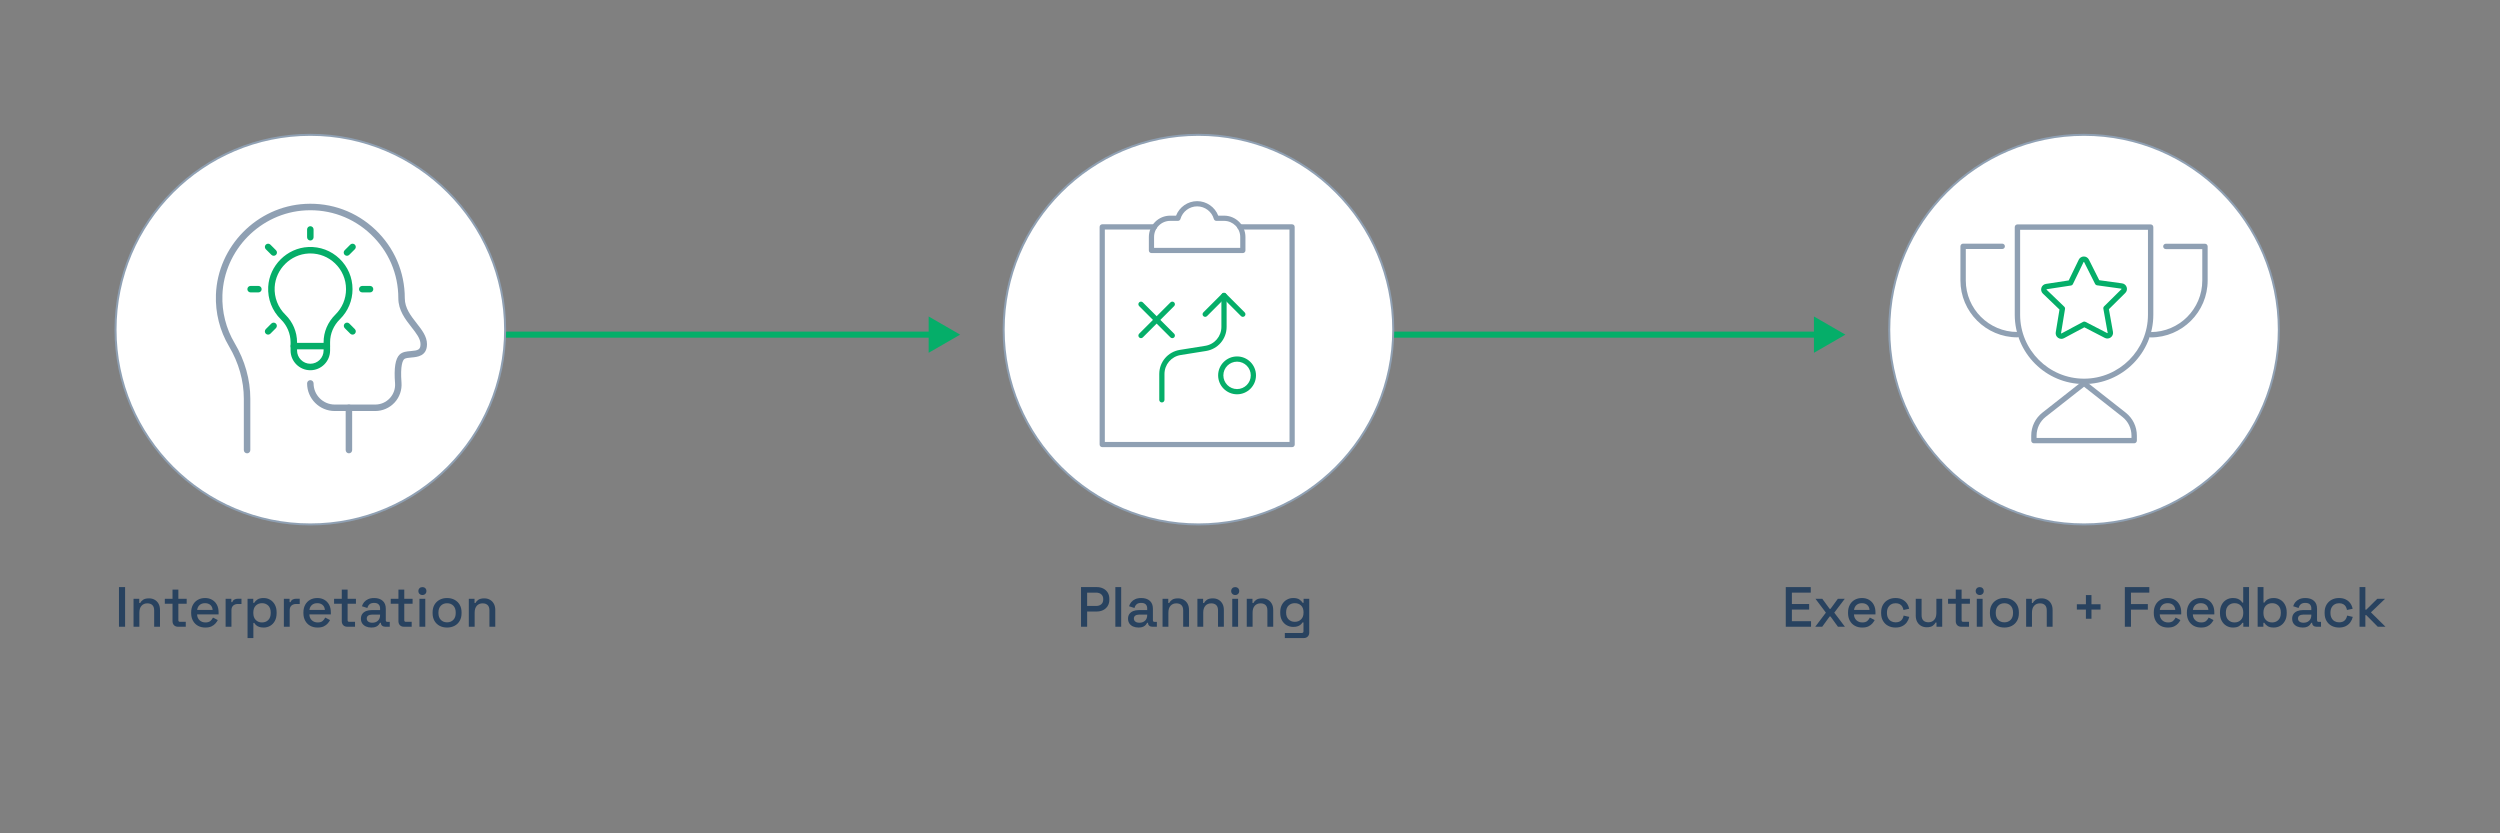
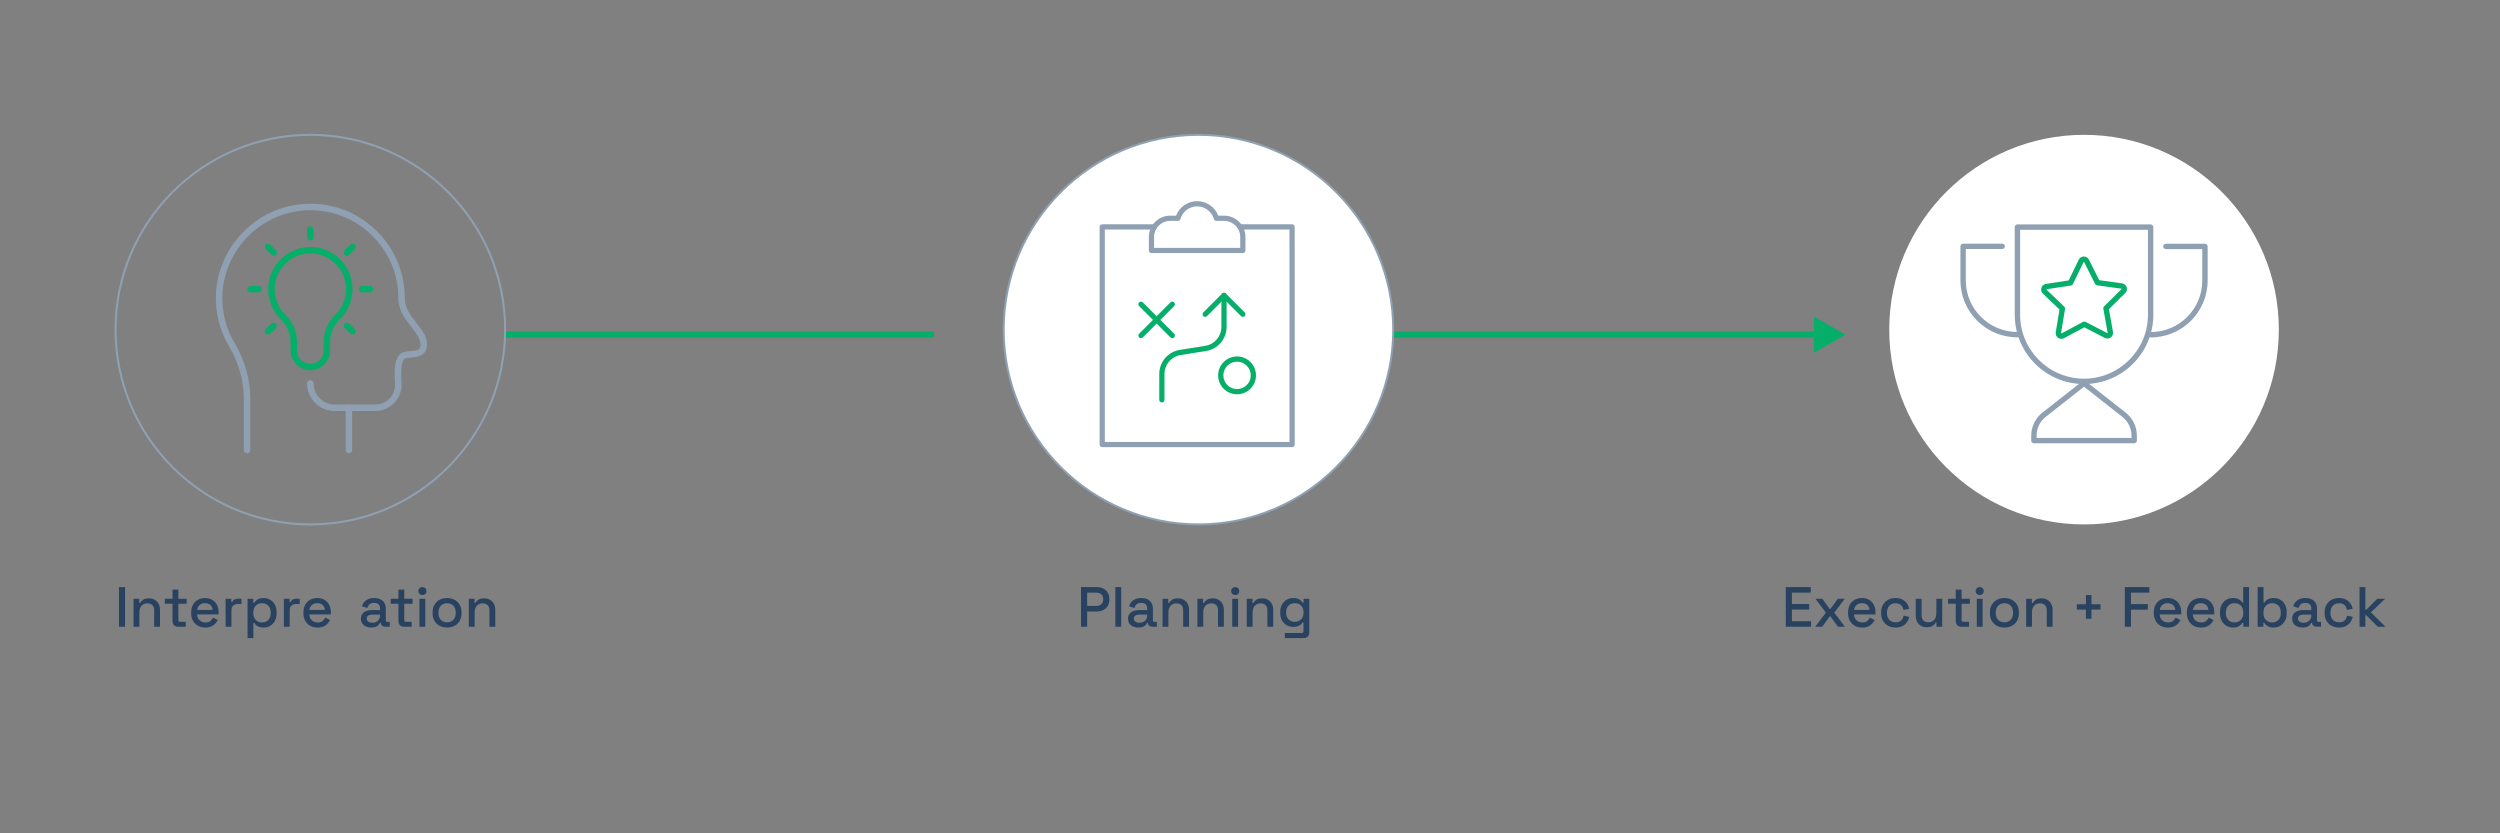
<svg xmlns="http://www.w3.org/2000/svg" id="Layer_1" data-name="Layer 1" width="1800" height="600" viewBox="0 0 1800 600">
  <rect x="0" y="0" width="1800" height="600" fill="#808080" stroke="none" />
  <g>
    <path d="M85.658,451.26v-28.558h4.406v28.558h-4.406Z" style="fill: #28425f; stroke-width: 0px;" />
    <path d="M96.143,451.26v-20.113h4.121v3.018h.652c.381-.815,1.061-1.577,2.04-2.284.979-.707,2.434-1.061,4.365-1.061,1.523,0,2.876.341,4.06,1.02,1.183.68,2.114,1.639,2.795,2.877.679,1.238,1.02,2.726,1.02,4.467v12.076h-4.203v-11.75c0-1.74-.435-3.025-1.306-3.855-.871-.83-2.067-1.245-3.59-1.245-1.741,0-3.135.572-4.182,1.715s-1.57,2.802-1.57,4.977v10.158h-4.203Z" style="fill: #28425f; stroke-width: 0px;" />
    <path d="M128.21,451.26c-1.224,0-2.197-.367-2.917-1.101-.721-.734-1.081-1.713-1.081-2.938v-12.524h-5.549v-3.549h5.549v-6.651h4.203v6.651h5.997v3.549h-5.997v11.79c0,.817.38,1.225,1.142,1.225h4.203v3.549h-5.549Z" style="fill: #28425f; stroke-width: 0px;" />
    <path d="M147.833,451.83c-2.04,0-3.822-.428-5.344-1.285-1.524-.857-2.713-2.066-3.57-3.631-.857-1.564-1.285-3.378-1.285-5.445v-.489c0-2.095.421-3.923,1.265-5.488.842-1.564,2.019-2.773,3.529-3.631,1.51-.857,3.256-1.285,5.243-1.285,1.93,0,3.623.428,5.079,1.285,1.455.858,2.59,2.048,3.406,3.57.816,1.524,1.224,3.305,1.224,5.344v1.592h-15.462c.054,1.767.646,3.175,1.774,4.222s2.536,1.571,4.223,1.571c1.577,0,2.767-.353,3.569-1.061.802-.706,1.421-1.523,1.856-2.447l3.468,1.796c-.381.761-.932,1.564-1.653,2.406-.721.844-1.666,1.551-2.835,2.122-1.17.572-2.666.857-4.488.857ZM141.958,439.142h11.138c-.109-1.523-.652-2.712-1.631-3.569-.98-.857-2.258-1.286-3.835-1.286s-2.863.43-3.855,1.286c-.993.857-1.598,2.046-1.816,3.569Z" style="fill: #28425f; stroke-width: 0px;" />
    <path d="M162.439,451.26v-20.113h4.121v2.366h.652c.327-.844.85-1.463,1.571-1.857s1.611-.592,2.672-.592h2.407v3.795h-2.57c-1.36,0-2.475.374-3.345,1.121-.871.748-1.306,1.898-1.306,3.448v11.831h-4.203Z" style="fill: #28425f; stroke-width: 0px;" />
    <path d="M178.227,459.419v-28.272h4.121v2.896h.652c.517-.896,1.299-1.699,2.346-2.406,1.047-.707,2.55-1.061,4.508-1.061,1.686,0,3.229.408,4.631,1.224,1.4.817,2.529,1.993,3.386,3.53.857,1.537,1.286,3.392,1.286,5.568v.612c0,2.177-.423,4.033-1.265,5.569-.843,1.537-1.972,2.713-3.387,3.529-1.414.817-2.965,1.224-4.651,1.224-1.306,0-2.407-.162-3.305-.489-.897-.326-1.619-.74-2.162-1.244-.544-.504-.979-1.026-1.306-1.571h-.652v10.892h-4.203ZM188.631,448.159c1.849,0,3.359-.585,4.528-1.754,1.169-1.17,1.754-2.842,1.754-5.019v-.367c0-2.147-.592-3.808-1.775-4.977-1.183-1.168-2.686-1.754-4.508-1.754-1.795,0-3.284.586-4.467,1.754-1.183,1.17-1.775,2.83-1.775,4.977v.367c0,2.177.592,3.849,1.775,5.019s2.672,1.754,4.467,1.754Z" style="fill: #28425f; stroke-width: 0px;" />
    <path d="M204.378,451.26v-20.113h4.121v2.366h.652c.327-.844.85-1.463,1.571-1.857s1.611-.592,2.672-.592h2.407v3.795h-2.57c-1.36,0-2.475.374-3.345,1.121-.871.748-1.306,1.898-1.306,3.448v11.831h-4.203Z" style="fill: #28425f; stroke-width: 0px;" />
    <path d="M228.653,451.83c-2.04,0-3.822-.428-5.344-1.285-1.524-.857-2.713-2.066-3.57-3.631-.857-1.564-1.285-3.378-1.285-5.445v-.489c0-2.095.421-3.923,1.265-5.488.842-1.564,2.019-2.773,3.529-3.631,1.51-.857,3.256-1.285,5.243-1.285,1.93,0,3.623.428,5.079,1.285,1.455.858,2.59,2.048,3.406,3.57.816,1.524,1.224,3.305,1.224,5.344v1.592h-15.462c.054,1.767.646,3.175,1.774,4.222s2.536,1.571,4.223,1.571c1.577,0,2.767-.353,3.569-1.061.802-.706,1.421-1.523,1.856-2.447l3.468,1.796c-.381.761-.932,1.564-1.653,2.406-.721.844-1.666,1.551-2.835,2.122-1.17.572-2.666.857-4.488.857ZM222.778,439.142h11.138c-.109-1.523-.652-2.712-1.631-3.569-.98-.857-2.258-1.286-3.835-1.286s-2.863.43-3.855,1.286c-.993.857-1.598,2.046-1.816,3.569Z" style="fill: #28425f; stroke-width: 0px;" />
-     <path d="M250.073,451.26c-1.224,0-2.197-.367-2.917-1.101-.721-.734-1.081-1.713-1.081-2.938v-12.524h-5.549v-3.549h5.549v-6.651h4.203v6.651h5.997v3.549h-5.997v11.79c0,.817.38,1.225,1.142,1.225h4.203v3.549h-5.549Z" style="fill: #28425f; stroke-width: 0px;" />
    <path d="M267.412,451.83c-1.442,0-2.727-.245-3.855-.734-1.129-.489-2.027-1.209-2.693-2.161-.667-.952-1-2.107-1-3.468,0-1.387.333-2.537 1-3.448.666-.911,1.577-1.598,2.733-2.06s2.468-.694,3.937-.694h6.119v-1.305c0-1.17-.354-2.107-1.061-2.815s-1.795-1.061-3.263-1.061c-1.442,0-2.543.34-3.305,1.02-.762.68-1.265,1.564-1.51,2.652l-3.917-1.265c.327-1.089.85-2.075,1.571-2.958s1.679-1.598,2.876-2.141c1.197-.544,2.637-.817,4.324-.817,2.611,0,4.664.667,6.16,1.999,1.495,1.333,2.244,3.223,2.244,5.672v8.281c0,.815.381,1.224,1.143,1.224h1.713v3.509h-3.141c-.953,0-1.727-.245-2.326-.734s-.897-1.155-.897-1.999v-.122h-.613c-.218.408-.544.884-.979,1.427-.435.545-1.075,1.015-1.917,1.409-.843.394-1.959.591-3.345.591ZM268.024,448.363c1.686,0,3.046-.482,4.079-1.449,1.034-.965,1.55-2.291,1.55-3.977v-.408h-5.874c-1.116,0-2.013.239-2.693.714-.68.477-1.02,1.177-1.02,2.102s.353,1.659,1.061,2.203c.706.544,1.673.815,2.896.815Z" style="fill: #28425f; stroke-width: 0px;" />
    <path d="M290.87,451.26c-1.224,0-2.197-.367-2.917-1.101-.721-.734-1.081-1.713-1.081-2.938v-12.524h-5.549v-3.549h5.549v-6.651h4.203v6.651h5.997v3.549h-5.997v11.79c0,.817.38,1.225,1.142,1.225h4.203v3.549h-5.549Z" style="fill: #28425f; stroke-width: 0px;" />
    <path d="M304.128,428.413c-.816,0-1.503-.266-2.06-.795-.558-.531-.836-1.218-.836-2.06,0-.844.278-1.531.836-2.06.557-.531,1.244-.795,2.06-.795.843,0,1.536.265,2.081.795.544.529.815,1.217.815,2.06,0,.842-.272,1.53-.815,2.06-.545.529-1.238.795-2.081.795ZM302.007,451.26v-20.113h4.203v20.113h-4.203Z" style="fill: #28425f; stroke-width: 0px;" />
    <path d="M321.876,451.83c-2.013,0-3.801-.414-5.365-1.244-1.564-.83-2.795-2.019-3.692-3.57-.897-1.55-1.346-3.387-1.346-5.508v-.612c0-2.122.449-3.95,1.346-5.487.898-1.537,2.128-2.726,3.692-3.57,1.564-.842,3.352-1.265,5.365-1.265,2.012,0,3.807.423,5.385,1.265,1.577.844,2.815,2.033,3.712,3.57.898,1.537,1.347,3.365,1.347,5.487v.612c0,2.122-.449,3.959-1.347,5.508-.897,1.551-2.135,2.741-3.712,3.57-1.578.83-3.373,1.244-5.385,1.244ZM321.876,448.078c1.849,0,3.352-.592,4.508-1.776,1.156-1.182,1.734-2.82,1.734-4.916v-.367c0-2.093-.571-3.732-1.713-4.916-1.143-1.182-2.652-1.774-4.528-1.774-1.823,0-3.312.592-4.468,1.774-1.156,1.184-1.734,2.823-1.734,4.916v.367c0,2.096.578,3.734,1.734,4.916,1.156,1.184,2.645,1.776,4.468,1.776Z" style="fill: #28425f; stroke-width: 0px;" />
    <path d="M337.541,451.26v-20.113h4.121v3.018h.652c.381-.815,1.061-1.577,2.04-2.284.979-.707,2.434-1.061,4.365-1.061,1.523,0,2.876.341,4.06,1.02,1.183.68,2.114,1.639,2.795,2.877.679,1.238,1.02,2.726,1.02,4.467v12.076h-4.203v-11.75c0-1.74-.435-3.025-1.306-3.855-.871-.83-2.067-1.245-3.59-1.245-1.741,0-3.135.572-4.182,1.715s-1.57,2.802-1.57,4.977v10.158h-4.203Z" style="fill: #28425f; stroke-width: 0px;" />
  </g>
  <g>
    <rect x="363.691" y="238.754" width="308.771" height="4.371" style="fill: #05ae69; stroke-width: 0px;" />
-     <polygon points="668.635 254.017 691.283 240.94 668.635 227.862 668.635 254.017" style="fill: #05ae69; stroke-width: 0px;" />
  </g>
  <g>
    <rect x="1001.098" y="238.754" width="308.771" height="4.371" style="fill: #05ae69; stroke-width: 0px;" />
    <polygon points="1306.043 254.017 1328.691 240.94 1306.043 227.862 1306.043 254.017" style="fill: #05ae69; stroke-width: 0px;" />
  </g>
  <g>
-     <circle cx="223.435" cy="237.331" r="140.255" style="fill: #fff; stroke-width: 0px;" />
    <path d="M223.435,378.314c-77.738,0-140.984-63.245-140.984-140.984s63.245-140.984,140.984-140.984,140.984,63.245,140.984,140.984-63.245,140.984-140.984,140.984ZM223.435,97.804c-76.935,0-139.527,62.592-139.527,139.527s62.592,139.527,139.527,139.527,139.527-62.592,139.527-139.527-62.592-139.527-139.527-139.527Z" style="fill: #8fa0b3; stroke-width: 0px;" />
  </g>
  <g>
    <g>
      <path d="M177.889,326.397c-1.289,0-2.334-1.045-2.334-2.334v-36.988c0-12.914-3.685-25.951-10.657-37.704-6.651-11.212-9.912-24.078-9.431-37.208,1.276-34.82,29.515-63.531,64.289-65.365,18.879-1.009,36.815,5.597,50.486,18.566,13.679,12.977,21.213,30.505,21.213,49.354,0,7.108,4.325,12.637,8.508,17.982,3.841,4.91,7.469,9.547,7.469,15.1,0,8.668-7.016,9.254-11.208,9.604-2.144.179-4.36.365-5.271,1.254-.892.871-2.86,4.257-1.874,16.849.411,5.245-1.403,10.469-4.977,14.334-3.581,3.873-8.661,6.094-13.936,6.094h-29.164c-10.971,0-19.897-8.926-19.897-19.897,0-1.289,1.045-2.334,2.334-2.334,1.289,0,2.334,1.045,2.334,2.334,0,8.397,6.832,15.229,15.229,15.229h29.164c4.037,0,7.769-1.632,10.51-4.596,2.733-2.956,4.065-6.792,3.751-10.801-.85-10.853.218-17.576,3.266-20.552,2.111-2.063,5.178-2.318,8.144-2.566,5.133-.428,6.929-.937,6.929-4.953,0-3.944-3.002-7.781-6.478-12.224-4.453-5.691-9.499-12.141-9.499-20.858,0-17.556-7.017-33.881-19.758-45.968-12.733-12.079-29.436-18.217-47.028-17.292-32.384,1.708-58.682,28.448-59.871,60.876-.448,12.233,2.588,24.216,8.781,34.656,7.399,12.473,11.31,26.335,11.31,40.086v36.988c0,1.289-1.045,2.334-2.334,2.334Z" style="fill: #8fa0b3; stroke-width: 0px;" />
      <path d="M251.221,326.397c-1.289,0-2.334-1.045-2.334-2.334v-30.462c0-1.289,1.045-2.334,2.334-2.334s2.334,1.045,2.334,2.334v30.462c0,1.289-1.045,2.334-2.334,2.334Z" style="fill: #8fa0b3; stroke-width: 0px;" />
    </g>
    <g>
      <path d="M223.438,173.157c-1.289,0-2.334-1.045-2.334-2.334v-5.624c0-1.289,1.045-2.334,2.334-2.334,1.289,0,2.334,1.045,2.334,2.334v5.624c0,1.289-1.045,2.334-2.334,2.334Z" style="fill: #05ae69; stroke-width: 0px;" />
      <path d="M197.079,184.172c-.597,0-1.194-.228-1.65-.683l-4.049-4.049c-.912-.912-.912-2.389-.001-3.301.912-.912,2.389-.911,3.301-0l4.049,4.049c.912.912.912,2.389.001,3.301-.456.456-1.054.684-1.651.684Z" style="fill: #05ae69; stroke-width: 0px;" />
      <path d="M186.052,210.532h-5.613c-1.289,0-2.334-1.045-2.334-2.334s1.045-2.334,2.334-2.334h5.613c1.289,0,2.334,1.045,2.334,2.334s-1.045,2.334-2.334,2.334Z" style="fill: #05ae69; stroke-width: 0px;" />
      <path d="M193.03,240.94c-.596,0-1.193-.227-1.648-.681-.913-.91-.915-2.387-.005-3.3l3.979-3.991c.909-.914,2.387-.916,3.3-.005.913.91.915,2.387.005,3.3l-3.979,3.991c-.456.458-1.054.686-1.652.686Z" style="fill: #05ae69; stroke-width: 0px;" />
      <path d="M249.798,184.172c-.597,0-1.195-.228-1.65-.684-.912-.911-.912-2.389,0-3.3l4.049-4.049c.911-.912,2.39-.912,3.3,0,.912.911.912,2.389,0,3.3l-4.049,4.049c-.455.456-1.053.684-1.65.684Z" style="fill: #05ae69; stroke-width: 0px;" />
      <path d="M266.437,210.532h-5.613c-1.289,0-2.334-1.045-2.334-2.334s1.045-2.334,2.334-2.334h5.613c1.289,0,2.334,1.045,2.334,2.334s-1.045,2.334-2.334,2.334Z" style="fill: #05ae69; stroke-width: 0px;" />
      <path d="M253.847,240.94c-.598,0-1.197-.228-1.652-.686l-3.979-3.991c-.91-.913-.908-2.39.005-3.3.912-.911,2.39-.909,3.3.005l3.979,3.991c.911.913.908,2.39-.005,3.3-.455.455-1.052.681-1.648.681Z" style="fill: #05ae69; stroke-width: 0px;" />
      <path d="M223.435,266.568c-7.846,0-14.228-6.382-14.228-14.228v-5.941c0-6.141-2.54-12.137-6.968-16.451-6.29-6.126-9.618-14.681-9.133-23.472.847-15.344,13.539-27.918,28.895-28.626,8.397-.389,16.353,2.587,22.412,8.373,6.062,5.789,9.4,13.592,9.4,21.972,0,8.201-3.22,15.887-9.067,21.642-4.567,4.496-7.083,10.379-7.083,16.565v5.939c0,7.846-6.383,14.228-14.228,14.228ZM223.446,182.486c-.409,0-.819.009-1.23.028-12.994.599-23.733,11.237-24.449,24.221-.411,7.443,2.406,14.686,7.729,19.871,5.325,5.186,8.379,12.401,8.379,19.794v5.941c0,5.272,4.289,9.561,9.561,9.561s9.561-4.289,9.561-9.561v-5.939c0-7.447,3.01-14.511,8.476-19.891,4.948-4.871,7.673-11.375,7.673-18.315,0-7.092-2.825-13.696-7.957-18.596-4.83-4.613-11.091-7.113-17.742-7.113Z" style="fill: #05ae69; stroke-width: 0px;" />
-       <path d="M235.33,251.519h-23.789c-1.289,0-2.334-1.045-2.334-2.334,0-1.289,1.045-2.334,2.334-2.334h23.789c1.289,0,2.334,1.045,2.334,2.334,0,1.289-1.045,2.334-2.334,2.334Z" style="fill: #05ae69; stroke-width: 0px;" />
    </g>
  </g>
  <g>
    <path d="M778.329,451.26v-28.558h11.342c1.74,0,3.297.346,4.671,1.04,1.373.693,2.447,1.672,3.223,2.937.774,1.265,1.163,2.782,1.163,4.549v.531c0,1.769-.401,3.291-1.204,4.569-.803,1.279-1.884,2.258-3.243,2.937-1.36.68-2.897,1.02-4.61,1.02h-6.937v10.975h-4.405ZM782.734,436.286h6.487c1.551,0,2.787-.407,3.712-1.224.925-.815,1.387-1.931,1.387-3.345v-.408c0-1.441-.462-2.57-1.387-3.385-.925-.817-2.161-1.225-3.712-1.225h-6.487v9.588Z" style="fill: #28425f; stroke-width: 0px;" />
    <path d="M803.052,451.26v-28.558h4.202v28.558h-4.202Z" style="fill: #28425f; stroke-width: 0px;" />
    <path d="M819.738,451.83c-1.443,0-2.728-.245-3.856-.734s-2.026-1.209-2.692-2.161c-.667-.952-1-2.107-1-3.468,0-1.387.333-2.537,1-3.448.666-.911,1.577-1.598,2.733-2.06,1.155-.462,2.467-.694,3.937-.694h6.118v-1.305c0-1.17-.353-2.107-1.06-2.815s-1.796-1.061-3.264-1.061c-1.441,0-2.543.34-3.304,1.02-.763.68-1.265,1.564-1.51,2.652l-3.917-1.265c.327-1.089.851-2.075,1.571-2.958.721-.884,1.679-1.598,2.877-2.141,1.197-.544,2.637-.817,4.324-.817,2.611,0,4.664.667,6.16,1.999,1.495,1.333,2.244,3.223,2.244,5.672v8.281c0,.815.381,1.224,1.143,1.224h1.713v3.509h-3.14c-.953,0-1.727-.245-2.326-.734-.598-.489-.896-1.155-.896-1.999v-.122h-.613c-.218.408-.544.884-.979,1.427-.435.545-1.074,1.015-1.917,1.409-.844.394-1.959.591-3.345.591ZM820.35,448.363c1.686,0,3.045-.482,4.079-1.449,1.033-.965,1.55-2.291,1.55-3.977v-.408h-5.874c-1.116,0-2.013.239-2.694.714-.68.477-1.019,1.177-1.019,2.102s.353,1.659,1.06,2.203,1.673.815,2.897.815Z" style="fill: #28425f; stroke-width: 0px;" />
    <path d="M837.035,451.26v-20.113h4.121v3.018h.653c.38-.815,1.06-1.577,2.04-2.284.979-.707,2.433-1.061,4.364-1.061,1.524,0,2.877.341,4.06,1.02,1.184.68,2.114,1.639,2.795,2.877s1.02,2.726,1.02,4.467v12.076h-4.202v-11.75c0-1.74-.435-3.025-1.306-3.855s-2.066-1.245-3.59-1.245c-1.74,0-3.135.572-4.182,1.715s-1.569,2.802-1.569,4.977v10.158h-4.203Z" style="fill: #28425f; stroke-width: 0px;" />
    <path d="M862.125,451.26v-20.113h4.121v3.018h.653c.38-.815,1.06-1.577,2.04-2.284.979-.707,2.433-1.061,4.364-1.061,1.524,0,2.877.341,4.06,1.02,1.184.68,2.114,1.639,2.795,2.877s1.02,2.726,1.02,4.467v12.076h-4.202v-11.75c0-1.74-.435-3.025-1.306-3.855s-2.066-1.245-3.59-1.245c-1.74,0-3.135.572-4.182,1.715s-1.569,2.802-1.569,4.977v10.158h-4.203Z" style="fill: #28425f; stroke-width: 0px;" />
    <path d="M889.337,428.413c-.815,0-1.503-.266-2.06-.795-.558-.531-.835-1.218-.835-2.06,0-.844.277-1.531.835-2.06.558-.531,1.245-.795,2.06-.795.844,0,1.537.265,2.082.795.544.529.815,1.217.815,2.06,0,.842-.272,1.53-.815,2.06-.545.529-1.238.795-2.082.795ZM887.216,451.26v-20.113h4.203v20.113h-4.203Z" style="fill: #28425f; stroke-width: 0px;" />
    <path d="M897.66,451.26v-20.113h4.121v3.018h.653c.38-.815,1.06-1.577,2.04-2.284.979-.707,2.433-1.061,4.364-1.061,1.524,0,2.877.341,4.06,1.02,1.184.68,2.114,1.639,2.795,2.877s1.02,2.726,1.02,4.467v12.076h-4.202v-11.75c0-1.74-.435-3.025-1.306-3.855s-2.066-1.245-3.59-1.245c-1.74,0-3.135.572-4.182,1.715s-1.569,2.802-1.569,4.977v10.158h-4.203Z" style="fill: #28425f; stroke-width: 0px;" />
    <path d="M921.771,441.305v-.612c0-2.122.428-3.93,1.285-5.426s1.992-2.652,3.406-3.469c1.414-.815,2.965-1.224,4.651-1.224,1.958,0,3.461.367,4.508,1.101,1.047.736,1.816,1.524,2.305,2.366h.653v-2.896h4.079v24.234c0,1.224-.36,2.203-1.081,2.937-.72.734-1.706,1.101-2.957,1.101h-13.545v-3.671h12.238c.788,0,1.184-.408,1.184-1.224v-6.406h-.653c-.3.489-.721.993-1.265,1.51s-1.258.939-2.141,1.265c-.885.326-1.993.489-3.325.489-1.686,0-3.243-.401-4.671-1.204-1.427-.801-2.564-1.958-3.406-3.468-.844-1.51-1.265-3.311-1.265-5.406ZM932.256,447.711c1.821,0,3.325-.578,4.508-1.735,1.184-1.155,1.774-2.753,1.774-4.794v-.367c0-2.095-.585-3.705-1.754-4.835-1.17-1.128-2.678-1.693-4.528-1.693-1.796,0-3.284.565-4.468,1.693-1.182,1.13-1.774,2.741-1.774,4.835v.367c0,2.04.592,3.638,1.774,4.794,1.184,1.157,2.672,1.735,4.468,1.735Z" style="fill: #28425f; stroke-width: 0px;" />
  </g>
  <g>
    <circle cx="862.885" cy="237.331" r="140.255" style="fill: #fff; stroke-width: 0px;" />
    <path d="M862.885,378.314c-77.738,0-140.984-63.245-140.984-140.984s63.245-140.984,140.984-140.984,140.984,63.245,140.984,140.984-63.245,140.984-140.984,140.984ZM862.885,97.804c-76.935,0-139.527,62.592-139.527,139.527s62.592,139.527,139.527,139.527,139.527-62.592,139.527-139.527-62.592-139.527-139.527-139.527Z" style="fill: #8fa0b3; stroke-width: 0px;" />
  </g>
  <g>
    <path d="M1285.752,451.26v-28.558h17.992v3.997h-13.586v8.202h12.443v3.997h-12.443v8.364h13.79v3.998h-18.196Z" style="fill: #28425f; stroke-width: 0px;" />
    <path d="M1306.967,451.26l7.669-10.158-7.507-9.955h4.937l5.263,7.221h.653l5.263-7.221h4.977l-7.548,9.955,7.67,10.158h-5.018l-5.344-7.385h-.653l-5.344,7.385h-5.018Z" style="fill: #28425f; stroke-width: 0px;" />
    <path d="M1340.788,451.83c-2.04,0-3.822-.428-5.344-1.285-1.524-.857-2.713-2.066-3.57-3.631-.857-1.564-1.285-3.378-1.285-5.445v-.489c0-2.095.421-3.923,1.265-5.488.842-1.564,2.019-2.773,3.529-3.631,1.51-.857,3.256-1.285,5.243-1.285,1.93,0,3.623.428,5.079,1.285,1.455.858,2.59,2.048,3.406,3.57.816,1.524,1.224,3.305,1.224,5.344v1.592h-15.462c.054,1.767.646,3.175,1.774,4.222s2.536,1.571,4.223,1.571c1.577,0,2.767-.353,3.569-1.061.802-.706,1.421-1.523,1.856-2.447l3.468,1.796c-.381.761-.932,1.564-1.653,2.406-.721.844-1.666,1.551-2.835,2.122-1.17.572-2.666.857-4.488.857ZM1334.912,439.142h11.138c-.109-1.523-.652-2.712-1.631-3.569-.98-.857-2.258-1.286-3.835-1.286s-2.863.43-3.855,1.286c-.993.857-1.598,2.046-1.816,3.569Z" style="fill: #28425f; stroke-width: 0px;" />
    <path d="M1364.736,451.83c-1.932,0-3.679-.407-5.243-1.224-1.564-.815-2.802-1.999-3.712-3.549-.911-1.551-1.367-3.414-1.367-5.589v-.531c0-2.176.455-4.033,1.367-5.569.911-1.535,2.148-2.719,3.712-3.549,1.564-.83,3.311-1.245,5.243-1.245,1.931,0,3.576.354,4.937,1.061,1.36.707,2.454,1.646,3.284,2.815.829,1.17,1.367,2.462,1.611,3.876l-4.08.857c-.136-.898-.422-1.713-.857-2.447-.435-.734-1.047-1.319-1.836-1.754-.79-.435-1.782-.653-2.978-.653-1.17,0-2.224.265-3.162.795-.938.531-1.68,1.292-2.223,2.285-.544.993-.816,2.197-.816,3.61v.367c0,1.414.272,2.625.816,3.631.544,1.007,1.286,1.769,2.223,2.285.938.517,1.992.775,3.162.775,1.767,0,3.114-.455,4.039-1.367.924-.911,1.509-2.073,1.754-3.488l4.08.938c-.327,1.387-.905,2.667-1.734,3.835-.83,1.17-1.924,2.102-3.284,2.795-1.361.694-3.006,1.04-4.937,1.04Z" style="fill: #28425f; stroke-width: 0px;" />
    <path d="M1387.255,451.627c-1.523,0-2.883-.34-4.079-1.02-1.197-.679-2.136-1.645-2.815-2.896-.68-1.251-1.02-2.748-1.02-4.488v-12.076h4.203v11.79c0,1.74.435,3.027,1.306,3.855.87.831,2.08,1.245,3.631,1.245,1.714,0,3.094-.578,4.141-1.735,1.047-1.155,1.571-2.82,1.571-4.997v-10.158h4.202v20.113h-4.121v-3.019h-.652c-.381.817-1.061,1.585-2.04,2.305-.98.72-2.421,1.081-4.325,1.081Z" style="fill: #28425f; stroke-width: 0px;" />
    <path d="M1412.142,451.26c-1.224,0-2.197-.367-2.917-1.101-.721-.734-1.081-1.713-1.081-2.938v-12.524h-5.549v-3.549h5.549v-6.651h4.203v6.651h5.997v3.549h-5.997v11.79c0,.817.38,1.225,1.142,1.225h4.203v3.549h-5.549Z" style="fill: #28425f; stroke-width: 0px;" />
    <path d="M1425.401,428.413c-.816,0-1.503-.266-2.06-.795-.558-.531-.836-1.218-.836-2.06,0-.844.278-1.531.836-2.06.557-.531,1.244-.795,2.06-.795.843,0,1.536.265,2.081.795.544.529.815,1.217.815,2.06,0,.842-.272,1.53-.815,2.06-.545.529-1.238.795-2.081.795ZM1423.279,451.26v-20.113h4.203v20.113h-4.203Z" style="fill: #28425f; stroke-width: 0px;" />
    <path d="M1443.148,451.83c-2.013,0-3.801-.414-5.365-1.244-1.564-.83-2.795-2.019-3.692-3.57-.897-1.55-1.346-3.387-1.346-5.508v-.612c0-2.122.449-3.95,1.346-5.487.898-1.537,2.128-2.726,3.692-3.57,1.564-.842,3.352-1.265,5.365-1.265,2.012,0,3.807.423,5.385,1.265,1.577.844,2.815,2.033,3.712,3.57.898,1.537,1.347,3.365,1.347,5.487v.612c0,2.122-.449,3.959-1.347,5.508-.897,1.551-2.135,2.741-3.712,3.57-1.578.83-3.373,1.244-5.385,1.244ZM1443.148,448.078c1.849,0,3.352-.592,4.508-1.776,1.156-1.182,1.734-2.82,1.734-4.916v-.367c0-2.093-.571-3.732-1.713-4.916-1.143-1.182-2.652-1.774-4.528-1.774-1.823,0-3.312.592-4.468,1.774-1.156,1.184-1.734,2.823-1.734,4.916v.367c0,2.096.578,3.734,1.734,4.916,1.156,1.184,2.645,1.776,4.468,1.776Z" style="fill: #28425f; stroke-width: 0px;" />
    <path d="M1458.813,451.26v-20.113h4.121v3.018h.652c.381-.815,1.061-1.577,2.04-2.284.979-.707,2.434-1.061,4.365-1.061,1.523,0,2.876.341,4.06,1.02,1.183.68,2.114,1.639,2.795,2.877.679,1.238,1.02,2.726,1.02,4.467v12.076h-4.203v-11.75c0-1.74-.435-3.025-1.306-3.855-.871-.83-2.067-1.245-3.59-1.245-1.741,0-3.135.572-4.182,1.715s-1.57,2.802-1.57,4.977v10.158h-4.203Z" style="fill: #28425f; stroke-width: 0px;" />
    <path d="M1501.854,445.507v-6.609h-6.528v-3.835h6.528v-6.609h3.998v6.609h6.528v3.835h-6.528v6.609h-3.998Z" style="fill: #28425f; stroke-width: 0px;" />
    <path d="M1529.881,451.26v-28.558h17.625v3.997h-13.219v8.241h12.158v3.998h-12.158v12.321h-4.406Z" style="fill: #28425f; stroke-width: 0px;" />
    <path d="M1560.928,451.83c-2.04,0-3.822-.428-5.344-1.285-1.524-.857-2.713-2.066-3.57-3.631-.857-1.564-1.285-3.378-1.285-5.445v-.489c0-2.095.421-3.923,1.265-5.488.842-1.564,2.019-2.773,3.529-3.631,1.51-.857,3.256-1.285,5.243-1.285,1.93,0,3.623.428,5.079,1.285,1.455.858,2.59,2.048,3.407,3.57.814,1.524,1.224,3.305,1.224,5.344v1.592h-15.463c.054,1.767.646,3.175,1.774,4.222s2.536,1.571,4.223,1.571c1.577,0,2.767-.353,3.569-1.061.802-.706,1.421-1.523,1.856-2.447l3.468,1.796c-.381.761-.931,1.564-1.651,2.406-.723.844-1.668,1.551-2.837,2.122-1.17.572-2.666.857-4.488.857ZM1555.053,439.142h11.138c-.109-1.523-.652-2.712-1.631-3.569-.98-.857-2.258-1.286-3.835-1.286s-2.863.43-3.855,1.286c-.993.857-1.598,2.046-1.816,3.569Z" style="fill: #28425f; stroke-width: 0px;" />
    <path d="M1584.754,451.83c-2.04,0-3.822-.428-5.344-1.285-1.524-.857-2.713-2.066-3.57-3.631-.857-1.564-1.285-3.378-1.285-5.445v-.489c0-2.095.421-3.923,1.265-5.488.842-1.564,2.019-2.773,3.529-3.631,1.51-.857,3.257-1.285,5.242-1.285,1.931,0,3.624.428,5.08,1.285,1.454.858,2.591,2.048,3.406,3.57.815,1.524,1.224,3.305,1.224,5.344v1.592h-15.461c.054,1.767.645,3.175,1.774,4.222,1.128,1.047,2.536,1.571,4.222,1.571,1.578,0,2.768-.353,3.57-1.061.803-.706,1.421-1.523,1.857-2.447l3.468,1.796c-.381.761-.932,1.564-1.652,2.406-.721.844-1.668,1.551-2.836,2.122-1.17.572-2.667.857-4.488.857ZM1578.879,439.142h11.139c-.11-1.523-.653-2.712-1.632-3.569s-2.258-1.286-3.835-1.286c-1.578,0-2.863.43-3.856,1.286s-1.598,2.046-1.816,3.569Z" style="fill: #28425f; stroke-width: 0px;" />
    <path d="M1607.682,451.83c-1.659,0-3.196-.407-4.61-1.224-1.414-.815-2.55-1.992-3.406-3.529s-1.285-3.392-1.285-5.569v-.612c0-2.147.421-3.998,1.265-5.548.842-1.551,1.971-2.733,3.387-3.55,1.413-.815,2.964-1.224,4.65-1.224,1.306,0,2.4.164,3.284.489.884.327,1.612.741,2.183,1.245.572.504,1.006,1.027,1.306,1.571h.652v-11.178h4.203v28.558h-4.121v-2.856h-.653c-.517.871-1.299,1.659-2.346,2.366s-2.55,1.06-4.508,1.06ZM1608.865,448.159c1.821,0,3.324-.585,4.508-1.754,1.182-1.17,1.774-2.842,1.774-5.019v-.367c0-2.147-.585-3.808-1.754-4.977-1.17-1.168-2.679-1.754-4.528-1.754-1.796,0-3.284.586-4.468,1.754-1.182,1.17-1.774,2.83-1.774,4.977v.367c0,2.177.592,3.849,1.774,5.019,1.184,1.17,2.672,1.754,4.468,1.754Z" style="fill: #28425f; stroke-width: 0px;" />
    <path d="M1637.137,451.83c-1.959,0-3.462-.353-4.509-1.06s-1.828-1.495-2.345-2.366h-.653v2.856h-4.121v-28.558h4.202v11.178h.653c.326-.544.761-1.067,1.306-1.571.544-.504,1.264-.918,2.161-1.245.898-.326,1.999-.489,3.305-.489,1.686,0,3.236.408,4.65,1.224,1.414.817,2.543,1.999,3.387,3.55.842,1.55,1.265,3.401,1.265,5.548v.612c0,2.177-.428,4.033-1.285,5.569s-1.986,2.713-3.387,3.529c-1.402.817-2.944,1.224-4.63,1.224ZM1635.912,448.159c1.823,0,3.325-.585,4.509-1.754,1.182-1.17,1.774-2.842,1.774-5.019v-.367c0-2.147-.585-3.808-1.754-4.977-1.17-1.168-2.679-1.754-4.529-1.754-1.794,0-3.284.586-4.467,1.754-1.184,1.17-1.774,2.83-1.774,4.977v.367c0,2.177.591,3.849,1.774,5.019,1.182,1.17,2.672,1.754,4.467,1.754Z" style="fill: #28425f; stroke-width: 0px;" />
    <path d="M1657.902,451.83c-1.441,0-2.728-.245-3.856-.734s-2.026-1.209-2.692-2.161c-.667-.952-.999-2.107-.999-3.468,0-1.387.332-2.537.999-3.448.666-.911,1.577-1.598,2.733-2.06,1.155-.462,2.469-.694,3.937-.694h6.12v-1.305c0-1.17-.354-2.107-1.061-2.815s-1.794-1.061-3.264-1.061c-1.441,0-2.543.34-3.304,1.02s-1.265,1.564-1.51,2.652l-3.916-1.265c.326-1.089.849-2.075,1.571-2.958.72-.884,1.679-1.598,2.876-2.141s2.638-.817,4.324-.817c2.611,0,4.664.667,6.161,1.999,1.495,1.333,2.244,3.223,2.244,5.672v8.281c0,.815.38,1.224,1.141,1.224h1.715v3.509h-3.142c-.952,0-1.727-.245-2.325-.734-.599-.489-.898-1.155-.898-1.999v-.122h-.612c-.219.408-.545.884-.979,1.427-.435.545-1.076,1.015-1.918,1.409-.844.394-1.958.591-3.345.591ZM1658.513,448.363c1.686,0,3.046-.482,4.079-1.449,1.033-.965,1.551-2.291,1.551-3.977v-.408h-5.875c-1.116,0-2.013.239-2.692.714-.68.477-1.02,1.177-1.02,2.102s.353,1.659,1.06,2.203,1.673.815,2.897.815Z" style="fill: #28425f; stroke-width: 0px;" />
    <path d="M1684.053,451.83c-1.931,0-3.678-.407-5.242-1.224-1.565-.815-2.802-1.999-3.714-3.549-.911-1.551-1.366-3.414-1.366-5.589v-.531c0-2.176.455-4.033,1.366-5.569.912-1.535,2.149-2.719,3.714-3.549,1.564-.83,3.311-1.245,5.242-1.245s3.576.354,4.936,1.061,2.455,1.646,3.284,2.815c.83,1.17,1.367,2.462,1.612,3.876l-4.079.857c-.137-.898-.423-1.713-.857-2.447-.435-.734-1.047-1.319-1.837-1.754-.788-.435-1.781-.653-2.978-.653-1.17,0-2.223.265-3.162.795-.938.531-1.679,1.292-2.223,2.285-.545.993-.817,2.197-.817,3.61v.367c0,1.414.272,2.625.817,3.631.544,1.007,1.285,1.769,2.223,2.285.939.517,1.992.775,3.162.775,1.769,0,3.115-.455,4.04-1.367.923-.911,1.51-2.073,1.754-3.488l4.079.938c-.326,1.387-.905,2.667-1.735,3.835-.83,1.17-1.924,2.102-3.284,2.795-1.36.694-3.005,1.04-4.936,1.04Z" style="fill: #28425f; stroke-width: 0px;" />
    <path d="M1698.863,451.26v-28.558h4.202v16.278h.653l7.914-7.833h5.589l-10.158,9.75,10.485,10.363h-5.549l-8.281-8.364h-.653v8.364h-4.202Z" style="fill: #28425f; stroke-width: 0px;" />
  </g>
  <g>
    <circle cx="1500.508" cy="237.331" r="140.255" style="fill: #fff; stroke-width: 0px;" />
-     <path d="M1500.508,378.314c-77.738,0-140.984-63.245-140.984-140.984s63.245-140.984,140.984-140.984,140.984,63.245,140.984,140.984-63.245,140.984-140.984,140.984ZM1500.508,97.804c-76.935,0-139.527,62.592-139.527,139.527s62.592,139.527,139.527,139.527,139.527-62.592,139.527-139.527-62.592-139.527-139.527-139.527Z" style="fill: #8fa0b3; stroke-width: 0px;" />
  </g>
  <g>
    <path d="M930.339,321.936h-136.734c-1.038,0-1.88-.841-1.88-1.88v-156.686c0-1.038.842-1.88,1.88-1.88h37.592c1.038,0,1.88.842,1.88,1.88s-.842,1.88-1.88,1.88h-35.713v152.927h132.975v-81.003l-.046-71.924h-35.715c-1.038,0-1.88-.842-1.88-1.88s.842-1.88,1.88-1.88h37.593c1.037,0,1.879.841,1.88,1.878l.047,73.804v82.884c0,1.039-.842,1.88-1.88,1.88Z" style="fill: #8fa0b3; stroke-width: 0px;" />
    <path d="M894.842,182.212h-65.787c-1.038,0-1.88-.842-1.88-1.88v-9.679c-.001-4.11,1.6-7.974,4.506-10.88s6.77-4.507,10.88-4.507h4.201c2.388-6.218,8.439-10.448,15.185-10.448s12.798,4.23,15.185,10.448h4.201c8.484,0,15.387,6.903,15.387,15.387v9.679c0,1.038-.842,1.88-1.88,1.88ZM830.935,178.452h62.027v-7.8c0-6.412-5.216-11.628-11.627-11.628h-5.554c-.84,0-1.578-.557-1.808-1.365-1.523-5.349-6.468-9.084-12.025-9.084s-10.502,3.735-12.025,9.084c-.23.807-.968,1.365-1.808,1.365h-5.554c-3.105,0-6.026,1.209-8.222,3.406s-3.405,5.116-3.405,8.222v7.8Z" style="fill: #8fa0b3; stroke-width: 0px;" />
  </g>
  <g>
    <g>
      <path d="M844.066,243.481c-.481,0-.962-.184-1.329-.551l-22.555-22.556c-.734-.734-.734-1.924,0-2.658s1.924-.734,2.658,0l22.555,22.556c.734.734.734,1.924,0,2.658-.367.367-.848.551-1.329.551Z" style="fill: #05ae69; stroke-width: 0px;" />
      <path d="M821.511,243.481c-.481,0-.962-.184-1.329-.551-.734-.734-.734-1.924,0-2.658l22.555-22.556c.734-.734,1.924-.734,2.658,0s.734,1.924,0,2.658l-22.555,22.556c-.367.367-.848.551-1.329.551Z" style="fill: #05ae69; stroke-width: 0px;" />
    </g>
    <path d="M890.685,283.89c-7.514,0-13.628-6.113-13.628-13.627s6.114-13.628,13.628-13.628,13.627,6.114,13.627,13.628-6.113,13.627-13.627,13.627ZM890.685,260.395c-5.442,0-9.869,4.427-9.869,9.869,0,5.441,4.427,9.868,9.869,9.868,5.441,0,9.868-4.427,9.868-9.868,0-5.442-4.427-9.869-9.868-9.869Z" style="fill: #05ae69; stroke-width: 0px;" />
    <path d="M836.547,289.766c-1.038,0-1.88-.842-1.88-1.88v-18.591c0-8.7,6.236-16.011,14.827-17.383l18.251-2.915c6.757-1.079,11.661-6.828,11.661-13.671v-22.626c0-1.038.842-1.88,1.88-1.88s1.88.842,1.88,1.88v22.626c0,8.701-6.236,16.011-14.828,17.383l-18.25,2.915c-6.757,1.079-11.661,6.829-11.661,13.671v18.591c0,1.038-.842,1.88-1.88,1.88Z" style="fill: #05ae69; stroke-width: 0px;" />
    <path d="M894.845,228.138c-.481,0-.962-.184-1.329-.551l-12.229-12.229-12.229,12.229c-.734.734-1.924.734-2.658,0s-.734-1.924,0-2.658l13.558-13.558c.734-.734,1.924-.734,2.658,0l13.558,13.558c.734.734.734,1.924,0,2.658-.367.367-.848.551-1.329.551Z" style="fill: #05ae69; stroke-width: 0px;" />
  </g>
  <g>
    <path d="M1484.153,243.981c-.831,0-1.657-.257-2.366-.765-1.27-.909-1.902-2.43-1.649-3.971l2.686-16.373-11.965-11.495c-1.126-1.082-1.532-2.679-1.061-4.168s1.724-2.559,3.267-2.795l16.402-2.506,7.235-14.932c.681-1.405,2.074-2.285,3.636-2.297h.031c1.55,0,2.941.857,3.638,2.244l7.451,14.825,16.436,2.267c1.547.213,2.815,1.266,3.308,2.748.493,1.481.11,3.084-1,4.182l-11.797,11.668,2.923,16.333c.275,1.537-.334,3.067-1.591,3.995-1.257.928-2.9,1.059-4.287.341l-14.742-7.614-14.629,7.827c-.608.325-1.268.486-1.925.486ZM1500.367,188.551c-.12.033-.165.077-.184.115l-7.678,15.848c-.277.573-.82.973-1.449,1.069l-17.407,2.659c-.041.006-.125.019-.163.139-.038.12.023.179.053.208l12.699,12.199c.46.441.672,1.08.569,1.708l-2.851,17.377c-.007.041-.021.125.082.198.103.072.177.033.214.014l15.526-8.307c.563-.299,1.235-.305,1.801-.013l15.646,8.081c.036.017.111.058.214-.017.101-.075.086-.159.079-.199l-3.103-17.334c-.112-.627.091-1.269.544-1.717l12.52-12.383c.028-.028.089-.088.049-.208-.04-.12-.124-.132-.164-.137l-17.445-2.405c-.63-.087-1.178-.479-1.464-1.048l-7.908-15.734c-.018-.036-.056-.112-.181-.112Z" style="fill: #05ae69; stroke-width: 0px;" />
    <path d="M1500.508,276.516c-27.509,0-49.89-22.381-49.89-49.89v-63.112c0-1.069.867-1.935,1.935-1.935h95.91c1.069,0,1.935.867,1.935,1.935v63.112c0,27.509-22.381,49.89-49.89,49.89ZM1454.489,165.449v61.177c0,25.375,20.644,46.02,46.02,46.02s46.02-20.644,46.02-46.02v-61.177h-92.039Z" style="fill: #8fa0b3; stroke-width: 0px;" />
    <g>
      <path d="M1548.538,242.959c-1.069,0-1.935-.867-1.935-1.935s.867-1.935,1.935-1.935c20.459,0,37.104-16.645,37.104-37.104v-22.624h-26.221c-1.069,0-1.935-.867-1.935-1.935s.867-1.935,1.935-1.935h28.156c1.069,0,1.935.867,1.935,1.935v24.559c0,22.594-18.381,40.975-40.975,40.975Z" style="fill: #8fa0b3; stroke-width: 0px;" />
      <path d="M1452.478,242.888c-22.594,0-40.975-18.381-40.975-40.974v-24.559c0-1.069.867-1.935,1.935-1.935h28.156c1.069,0,1.935.867,1.935,1.935s-.867,1.935-1.935,1.935h-26.221v22.624c0,20.459,16.645,37.104,37.104,37.104,1.069,0,1.935.867,1.935,1.935s-.867,1.935-1.935,1.935Z" style="fill: #8fa0b3; stroke-width: 0px;" />
    </g>
    <path d="M1536.602,319.173h-72.187c-1.069,0-1.935-.867-1.935-1.935v-3.563c0-6.52,2.94-12.571,8.068-16.6l28.765-22.603c.701-.552,1.689-.552,2.39,0l28.765,22.603c5.127,4.028,8.069,10.078,8.069,16.6v3.563c0,1.069-.867,1.935-1.935,1.935ZM1466.35,315.302h68.317v-1.628c0-5.326-2.401-10.267-6.589-13.557l-27.57-21.664-27.57,21.663c-4.187,3.29-6.588,8.232-6.588,13.557v1.628Z" style="fill: #8fa0b3; stroke-width: 0px;" />
  </g>
</svg>